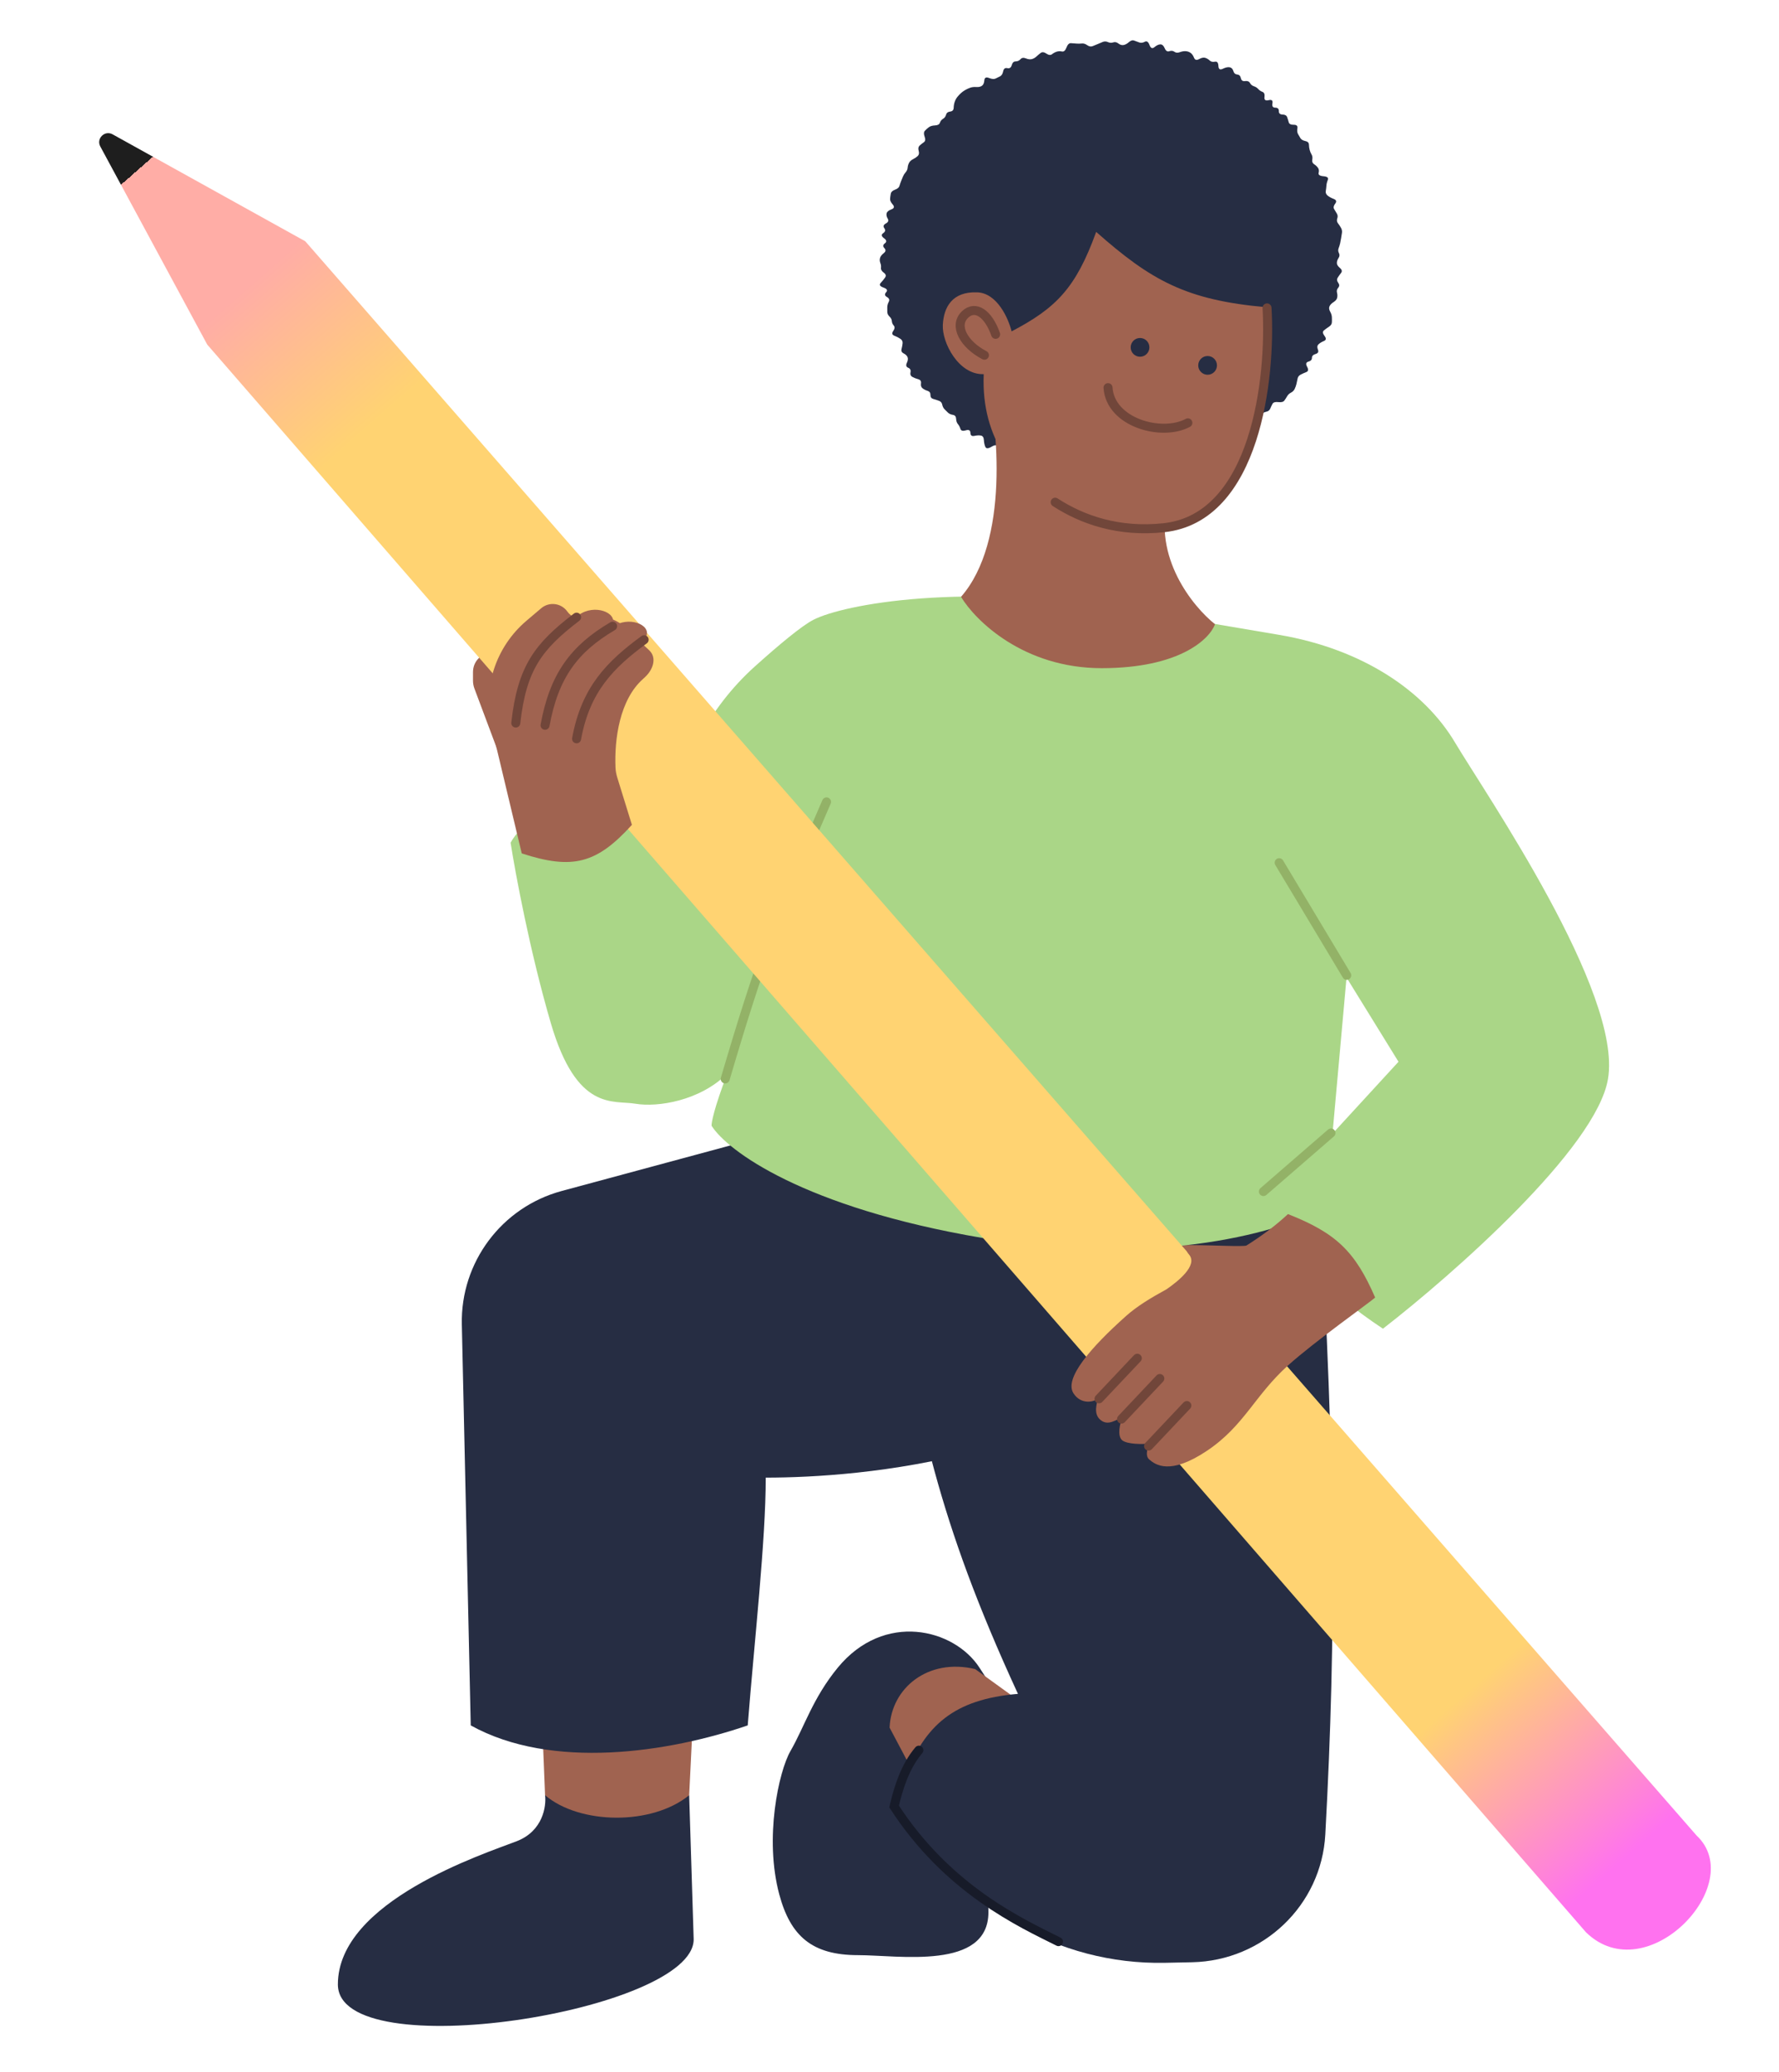
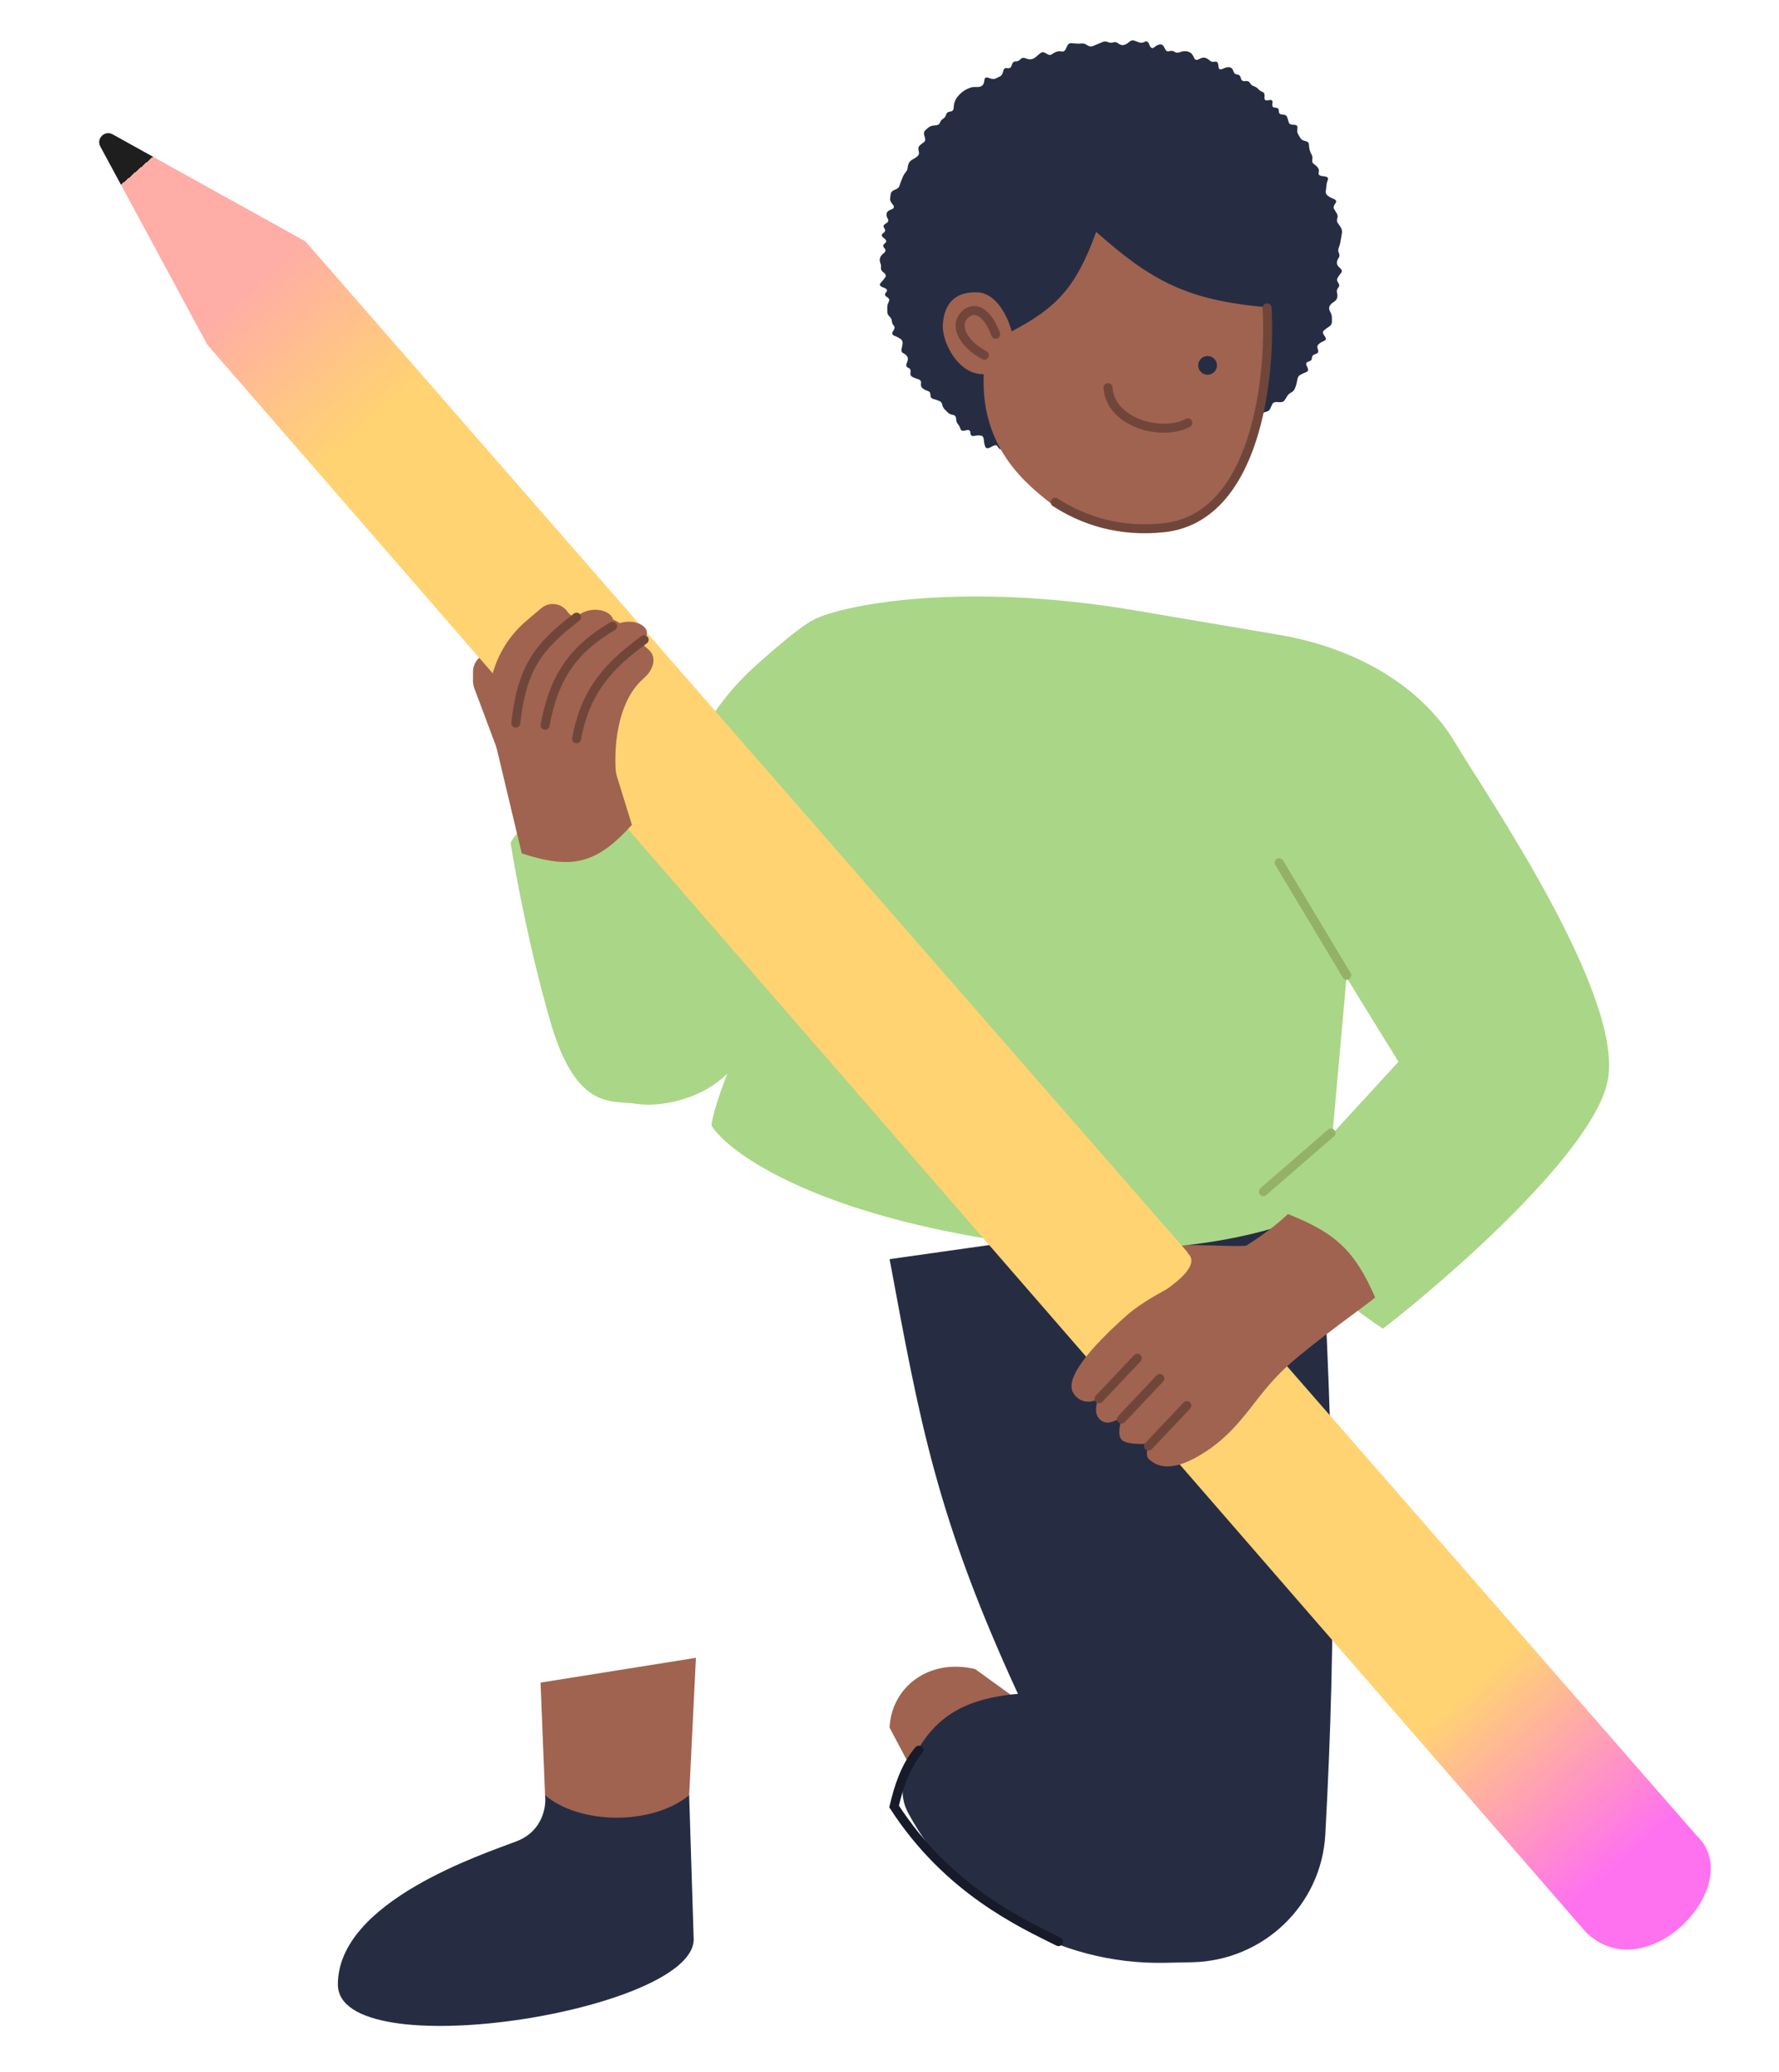
<svg xmlns="http://www.w3.org/2000/svg" width="395" height="460" viewBox="0 0 395 460" fill="none">
-   <path d="M217.467 370.176C221.573 376.484 223.061 378.536 222.763 380.554L211.818 396.827C211.786 403.766 219.467 411.482 219.467 424.453C219.467 437.423 199.521 434 190.521 434C180.334 434 175.515 429.805 173.021 420.5C169.672 408 172.901 393.215 175.521 388.676C178.578 383.383 180.472 376.922 186.021 370.176C196.304 357.676 211.818 361.5 217.467 370.176Z" fill="#262D43" />
  <path d="M121.021 398.5L122.021 397L153.021 398.5L154.021 430.5C154.021 446.5 75.021 459 75.021 440.5C75.021 422 107.521 411.5 114.745 408.702C120.523 406.464 121.337 400.968 121.021 398.5Z" fill="#262D43" />
  <path d="M121.021 398.5L120.021 373.5L154.521 368L153.021 398.5C144.71 405.272 128.689 405.018 121.021 398.5Z" fill="#A06350" />
  <path d="M197.521 383.5L205.92 399.343L233.021 382.427L216.521 370.5C206.021 368 197.886 374.734 197.521 383.5Z" fill="#A06350" />
-   <path d="M124.718 264.373L183.521 248.5H276.021L217.021 322C198.361 327 180.521 328 170.021 328C170.021 342 167.521 364 166.021 383C148.521 389 122.521 393 104.521 383L102.544 294.003C102.237 280.201 111.389 267.971 124.718 264.373Z" fill="#262D43" />
  <path d="M294.265 407.207C296.75 361.518 296.432 326.409 293.021 266L197.521 279.5C204.238 315.654 207.949 336.803 226.021 376C211.69 377.211 205.406 383.043 201.02 394.256C199.974 396.932 200.293 399.929 201.657 402.458C212.931 423.357 234.952 436.191 258.693 435.7L264.686 435.576C280.448 435.25 293.408 422.95 294.265 407.207Z" fill="#262D43" />
  <path d="M258.521 276.5C265.721 276.1 274.021 276.833 277.021 276.5L265.521 289C260.355 285.5 251.321 276.9 258.521 276.5Z" fill="#A06350" />
  <path d="M105.021 151.088V149.216C105.021 145.048 110.29 143.232 112.858 146.514C113.601 147.462 113.92 148.675 113.741 149.866L111.021 168L105.342 152.854C105.13 152.289 105.021 151.691 105.021 151.088Z" fill="#A06350" />
  <path d="M180.581 137.592C187.249 134.158 213.978 129.054 251.937 135.488L310.274 174.283L298.976 216.996L294.397 267.947C285.587 273.046 258.011 281.557 218.179 274.806C178.347 268.054 161.46 255.387 157.995 249.897C157.942 249.212 158.565 245.937 161.479 238.317C155.38 244.383 146.005 245.836 141.075 245.001C136.146 244.165 128.083 246.855 122.301 227.111C117.676 211.316 114.42 193.826 113.37 187.056C118.021 178.843 130.934 176.013 145.697 178.843L148.396 183.864C150.732 170.082 157.226 157.251 167.628 147.913C172.974 143.113 178.011 138.916 180.581 137.592Z" fill="#AAD687" />
  <path d="M149.021 180.5L164.021 210.5" stroke="#93B267" stroke-width="2" stroke-linecap="round" />
  <path d="M283.979 140.919L251.936 135.488L287.438 198.304L310.515 235.687L281.905 266.844C289.002 280.149 294.322 286.463 307.063 294.943C322.632 282.876 354.422 254.895 357.029 239.514C360.288 220.289 329.75 176.063 323.041 164.783C316.331 153.503 302.712 144.095 283.979 140.919Z" fill="#AAD687" />
  <path d="M256.281 105.139C256.725 105.361 257.093 105.236 257.385 104.764C257.676 104.293 257.976 103.888 258.285 103.551C258.594 103.214 259.01 103.265 259.531 103.706C260.053 104.146 260.426 104.073 260.652 103.488C260.877 102.902 261.226 102.713 261.698 102.919C262.17 103.126 262.61 103.222 263.017 103.207C263.424 103.192 263.821 103.141 264.207 103.055C264.594 102.97 264.907 102.711 265.147 102.278C265.387 101.846 265.639 101.457 265.903 101.111C266.168 100.765 266.484 100.541 266.853 100.437C267.222 100.334 267.602 100.248 267.993 100.179C268.385 100.11 268.837 100.149 269.351 100.296C269.865 100.442 270.225 100.306 270.433 99.887C270.641 99.468 270.905 99.154 271.224 98.943C271.543 98.733 271.831 98.475 272.088 98.17C272.345 97.864 272.603 97.566 272.862 97.275C273.121 96.985 273.422 96.758 273.766 96.595C274.11 96.433 274.429 96.234 274.723 96.001C275.017 95.767 275.534 95.819 276.276 96.156C277.018 96.493 277.399 96.367 277.418 95.778C277.438 95.189 277.626 94.811 277.983 94.645C278.34 94.478 278.553 94.15 278.621 93.659C278.689 93.169 278.897 92.836 279.244 92.661C279.591 92.486 279.885 92.254 280.125 91.966C280.365 91.677 280.706 91.487 281.149 91.396C281.592 91.305 281.888 91.073 282.039 90.699C282.189 90.326 282.357 89.973 282.541 89.64C282.726 89.306 283.155 89.179 283.828 89.258C284.502 89.337 284.951 89.222 285.175 88.912C285.399 88.603 285.606 88.282 285.796 87.948C285.986 87.615 286.269 87.351 286.645 87.156C287.021 86.961 287.293 86.69 287.46 86.342C287.627 85.994 287.758 85.625 287.855 85.236C287.952 84.846 288.035 84.453 288.107 84.056C288.178 83.659 288.407 83.359 288.794 83.157C289.181 82.956 289.599 82.767 290.051 82.591C290.502 82.414 290.558 82.021 290.221 81.41C289.883 80.8 289.978 80.423 290.505 80.278C291.032 80.133 291.295 79.853 291.294 79.439C291.293 79.024 291.566 78.737 292.112 78.576C292.657 78.416 292.827 78.088 292.622 77.591C292.417 77.095 292.463 76.707 292.759 76.428C293.055 76.149 293.455 75.905 293.959 75.696C294.463 75.487 294.506 75.109 294.088 74.564C293.67 74.018 293.631 73.608 293.969 73.332C294.307 73.057 294.68 72.787 295.086 72.521C295.493 72.256 295.705 71.931 295.722 71.546C295.74 71.161 295.739 70.774 295.719 70.385C295.7 69.995 295.57 69.583 295.329 69.15C295.088 68.717 295.044 68.331 295.197 67.993C295.35 67.654 295.653 67.341 296.106 67.054C296.559 66.767 296.823 66.442 296.9 66.078C296.976 65.715 296.962 65.339 296.858 64.951C296.754 64.563 296.846 64.201 297.135 63.865C297.423 63.528 297.42 63.16 297.125 62.761C296.83 62.361 296.794 61.987 297.016 61.638C297.238 61.289 297.488 60.937 297.767 60.582C298.045 60.227 297.956 59.858 297.5 59.474C297.043 59.091 296.82 58.718 296.831 58.356C296.841 57.993 296.967 57.629 297.207 57.264C297.448 56.898 297.474 56.535 297.286 56.176C297.098 55.816 297.078 55.45 297.225 55.078C297.372 54.707 297.485 54.334 297.566 53.959C297.646 53.585 297.716 53.21 297.776 52.834C297.837 52.458 297.896 52.08 297.956 51.699C298.015 51.319 297.951 50.954 297.763 50.606C297.575 50.258 297.352 49.919 297.094 49.59C296.836 49.26 296.777 48.895 296.918 48.495C297.059 48.096 297.026 47.729 296.819 47.395C296.612 47.061 296.411 46.73 296.217 46.401C296.023 46.071 296.106 45.672 296.465 45.201C296.825 44.731 296.715 44.384 296.136 44.16C295.557 43.936 295.101 43.685 294.768 43.407C294.435 43.129 294.302 42.79 294.37 42.39C294.438 41.991 294.485 41.594 294.512 41.2C294.538 40.806 294.644 40.379 294.828 39.917C295.012 39.456 294.689 39.191 293.859 39.124C293.029 39.057 292.671 38.804 292.786 38.365C292.9 37.926 292.85 37.556 292.636 37.254C292.422 36.953 292.137 36.686 291.781 36.454C291.426 36.222 291.289 35.884 291.37 35.441C291.452 34.997 291.4 34.618 291.215 34.302C291.03 33.987 290.889 33.647 290.792 33.283C290.695 32.919 290.641 32.526 290.63 32.104C290.619 31.682 290.351 31.416 289.825 31.306C289.299 31.195 288.938 30.986 288.743 30.678C288.548 30.37 288.364 30.053 288.193 29.727C288.021 29.401 287.98 28.98 288.068 28.463C288.156 27.947 287.883 27.693 287.249 27.701C286.615 27.709 286.246 27.521 286.143 27.137C286.04 26.752 285.923 26.374 285.791 26.003C285.659 25.633 285.316 25.441 284.762 25.427C284.208 25.413 283.936 25.155 283.947 24.653C283.957 24.15 283.692 23.899 283.15 23.898C282.608 23.897 282.399 23.578 282.524 22.939C282.648 22.301 282.365 22.068 281.674 22.24C280.983 22.411 280.678 22.183 280.761 21.554C280.843 20.925 280.695 20.54 280.317 20.397C279.938 20.255 279.622 20.042 279.369 19.76C279.116 19.477 278.797 19.273 278.413 19.148C278.029 19.023 277.737 18.782 277.538 18.425C277.338 18.069 276.976 17.927 276.452 17.999C275.928 18.071 275.615 17.855 275.513 17.351C275.411 16.847 275.143 16.577 274.709 16.541C274.275 16.504 273.987 16.245 273.844 15.765C273.702 15.284 273.428 15.007 273.021 14.933C272.615 14.86 272.105 14.973 271.493 15.273C270.88 15.572 270.559 15.36 270.528 14.635C270.498 13.91 270.24 13.598 269.755 13.697C269.27 13.796 268.883 13.707 268.595 13.43C268.306 13.153 267.977 12.957 267.608 12.841C267.238 12.726 266.78 12.819 266.234 13.121C265.689 13.423 265.316 13.32 265.116 12.814C264.916 12.307 264.653 11.943 264.327 11.721C264.001 11.499 263.636 11.379 263.234 11.36C262.832 11.34 262.402 11.418 261.943 11.591C261.484 11.765 261.092 11.734 260.768 11.497C260.443 11.26 260.063 11.216 259.628 11.366C259.193 11.515 258.853 11.298 258.607 10.714C258.361 10.13 258.038 9.843 257.638 9.852C257.238 9.861 256.802 10.065 256.331 10.464C255.859 10.863 255.492 10.706 255.23 9.992C254.968 9.278 254.622 9.037 254.192 9.269C253.761 9.502 253.359 9.556 252.984 9.433C252.61 9.31 252.234 9.171 251.858 9.019C251.482 8.866 251.084 8.975 250.665 9.346C250.246 9.717 249.844 9.934 249.458 9.997C249.072 10.06 248.691 9.945 248.315 9.651C247.94 9.358 247.558 9.278 247.171 9.412C246.783 9.546 246.394 9.524 246.002 9.346C245.611 9.168 245.224 9.157 244.842 9.313C244.46 9.469 244.081 9.629 243.705 9.793C243.328 9.958 242.954 10.11 242.583 10.25C242.212 10.39 241.815 10.315 241.394 10.023C240.973 9.731 240.569 9.609 240.182 9.657C239.795 9.705 239.401 9.71 238.999 9.673C238.597 9.636 238.192 9.606 237.786 9.583C237.38 9.56 237.049 9.884 236.793 10.555C236.537 11.226 236.203 11.517 235.79 11.428C235.377 11.339 234.988 11.354 234.621 11.474C234.254 11.594 233.909 11.781 233.585 12.035C233.261 12.289 232.843 12.243 232.331 11.898C231.818 11.552 231.398 11.503 231.071 11.751C230.744 11.998 230.427 12.264 230.12 12.549C229.813 12.834 229.473 13.025 229.099 13.123C228.725 13.222 228.283 13.168 227.775 12.963C227.266 12.757 226.871 12.816 226.587 13.14C226.304 13.464 225.947 13.627 225.515 13.629C225.083 13.632 224.792 13.91 224.64 14.465C224.488 15.02 224.162 15.241 223.664 15.129C223.165 15.016 222.858 15.245 222.742 15.815C222.625 16.385 222.4 16.759 222.067 16.936C221.733 17.114 221.392 17.282 221.044 17.441C220.697 17.6 220.208 17.555 219.578 17.307C218.947 17.059 218.608 17.234 218.558 17.832C218.509 18.43 218.328 18.836 218.015 19.05C217.703 19.265 217.289 19.354 216.776 19.319C216.263 19.283 215.812 19.334 215.424 19.472C215.036 19.61 214.67 19.777 214.326 19.974C213.982 20.172 213.665 20.4 213.376 20.66C213.086 20.92 212.82 21.203 212.576 21.509C212.332 21.816 212.137 22.168 211.992 22.567C211.846 22.965 211.765 23.418 211.747 23.924C211.73 24.43 211.472 24.71 210.975 24.763C210.477 24.817 210.174 25.047 210.066 25.453C209.958 25.859 209.735 26.164 209.395 26.369C209.056 26.574 208.822 26.864 208.693 27.24C208.565 27.616 208.206 27.816 207.616 27.841C207.027 27.865 206.571 27.996 206.248 28.234C205.925 28.472 205.632 28.733 205.368 29.016C205.103 29.299 205.08 29.738 205.299 30.334C205.517 30.93 205.459 31.343 205.126 31.573C204.793 31.803 204.482 32.05 204.192 32.313C203.903 32.577 203.831 32.962 203.976 33.47C204.121 33.977 204.053 34.364 203.772 34.629C203.49 34.894 203.144 35.129 202.733 35.335C202.322 35.541 202.027 35.808 201.85 36.136C201.673 36.464 201.566 36.823 201.53 37.214C201.494 37.603 201.347 37.944 201.09 38.236C200.832 38.528 200.633 38.844 200.491 39.186C200.349 39.528 200.209 39.87 200.072 40.212C199.934 40.554 199.815 40.903 199.714 41.258C199.614 41.613 199.286 41.895 198.729 42.106C198.173 42.316 197.86 42.607 197.79 42.979C197.721 43.351 197.668 43.726 197.633 44.104C197.597 44.482 197.793 44.914 198.219 45.401C198.646 45.887 198.546 46.246 197.919 46.478C197.292 46.709 196.938 47.007 196.855 47.37C196.773 47.733 196.857 48.124 197.108 48.543C197.36 48.963 197.221 49.317 196.693 49.605C196.164 49.894 196.052 50.246 196.354 50.66C196.657 51.075 196.572 51.441 196.098 51.758C195.624 52.075 195.682 52.446 196.271 52.87C196.86 53.293 196.93 53.672 196.481 54.005C196.031 54.338 195.992 54.696 196.363 55.079C196.733 55.462 196.692 55.829 196.237 56.181C195.782 56.533 195.504 56.893 195.403 57.263C195.301 57.632 195.322 58 195.464 58.367C195.607 58.734 195.655 59.102 195.609 59.473C195.563 59.843 195.772 60.197 196.237 60.533C196.702 60.869 196.795 61.231 196.517 61.617C196.239 62.003 195.914 62.401 195.543 62.809C195.171 63.217 195.376 63.558 196.157 63.83C196.938 64.103 197.137 64.45 196.755 64.871C196.373 65.292 196.43 65.645 196.927 65.93C197.423 66.214 197.563 66.561 197.345 66.971C197.127 67.381 197.013 67.774 197.003 68.149C196.993 68.524 196.995 68.898 197.009 69.27C197.023 69.643 197.189 69.977 197.506 70.273C197.823 70.569 197.993 70.902 198.016 71.272C198.038 71.642 198.184 71.976 198.452 72.275C198.721 72.573 198.678 72.972 198.326 73.472C197.973 73.971 198.06 74.323 198.585 74.529C199.11 74.734 199.554 74.962 199.915 75.21C200.276 75.459 200.44 75.784 200.405 76.185C200.37 76.587 200.294 77.011 200.175 77.458C200.056 77.905 200.209 78.233 200.632 78.443C201.055 78.652 201.343 78.922 201.495 79.251C201.647 79.581 201.598 80.014 201.35 80.552C201.101 81.09 201.2 81.45 201.646 81.632C202.092 81.814 202.265 82.146 202.162 82.629C202.06 83.111 202.199 83.457 202.579 83.666C202.958 83.876 203.391 84.046 203.876 84.177C204.361 84.308 204.566 84.617 204.493 85.104C204.419 85.592 204.535 85.955 204.841 86.195C205.148 86.435 205.519 86.624 205.956 86.763C206.393 86.902 206.605 87.207 206.591 87.677C206.578 88.147 206.792 88.444 207.234 88.566C207.677 88.688 208.095 88.823 208.489 88.971C208.884 89.119 209.122 89.398 209.205 89.809C209.288 90.22 209.455 90.56 209.707 90.829C209.959 91.098 210.221 91.358 210.493 91.609C210.765 91.859 211.126 92.02 211.577 92.091C212.029 92.161 212.266 92.448 212.289 92.953C212.313 93.457 212.446 93.852 212.689 94.14C212.932 94.427 213.119 94.781 213.25 95.201C213.382 95.622 213.779 95.731 214.443 95.528C215.106 95.325 215.446 95.51 215.463 96.083C215.48 96.655 215.773 96.879 216.343 96.756C216.913 96.632 217.398 96.609 217.8 96.685C218.201 96.762 218.42 97.098 218.457 97.694C218.493 98.288 218.603 98.792 218.786 99.204C218.969 99.616 219.423 99.605 220.148 99.17C220.874 98.734 221.33 98.721 221.517 99.13C221.704 99.539 222.007 99.753 222.427 99.773C222.847 99.793 223.188 99.952 223.451 100.251C223.714 100.55 223.939 100.932 224.127 101.397C224.315 101.861 224.71 101.908 225.312 101.536C225.914 101.165 226.296 101.254 226.458 101.806C226.619 102.357 226.86 102.749 227.178 102.98C227.497 103.212 227.898 103.237 228.383 103.057C228.868 102.877 229.32 102.763 229.74 102.717C230.16 102.67 230.509 102.82 230.788 103.167C231.067 103.514 231.386 103.753 231.744 103.885C232.103 104.017 232.456 104.172 232.804 104.349C233.151 104.525 233.518 104.637 233.903 104.685C234.289 104.732 234.634 104.949 234.939 105.335C235.244 105.722 235.64 105.708 236.127 105.293C236.615 104.879 237.018 104.861 237.336 105.238C237.655 105.616 238.029 105.693 238.458 105.471C238.887 105.248 239.277 105.272 239.627 105.542C239.977 105.813 240.355 105.884 240.759 105.756C241.164 105.628 241.544 105.755 241.898 106.136C242.252 106.517 242.632 106.605 243.039 106.398C243.446 106.191 243.847 106.016 244.241 105.873C244.636 105.73 245.028 105.509 245.417 105.211C245.806 104.912 246.191 104.91 246.572 105.204C246.954 105.497 247.344 105.826 247.742 106.19C248.141 106.555 248.527 106.552 248.901 106.183C249.274 105.813 249.66 105.696 250.061 105.832C250.461 105.968 250.854 106.011 251.241 105.961C251.628 105.911 252.027 105.947 252.438 106.069C252.849 106.19 253.241 106.171 253.615 106.011C253.988 105.851 254.36 105.692 254.731 105.532C255.101 105.373 255.341 105.212 255.45 105.05C255.56 104.888 255.837 104.918 256.281 105.139Z" fill="#262D43" />
  <path d="M270.011 112.15C279.917 105.381 281.568 80.025 281.155 68.193C263.328 66.63 255.53 62.211 243.389 51.477C238.861 64.013 234.432 68.406 224.61 73.559C223.922 70.738 221.432 65.056 216.974 64.891C211.402 64.685 209.545 68.193 209.338 72.114C209.132 76.035 212.847 83.258 218.419 83.052C217.8 97.91 225.848 106.165 233.896 112.15C241.945 118.135 257.629 120.611 270.011 112.15Z" fill="#A06350" />
-   <path d="M213.381 132.487C224.139 120.167 221.623 94.676 219.02 83.47L259.361 110.798C255.891 123.638 264.856 134.655 269.772 138.559C268.615 141.813 261.964 148.319 244.613 148.319C227.262 148.319 216.562 137.764 213.381 132.487Z" fill="#A06350" />
  <path d="M263.749 93.862C257.909 96.999 246.512 93.818 246.021 86.049" stroke="#71463A" stroke-width="2" stroke-linecap="round" />
  <path d="M281.324 68.349C282.233 83.7 278.922 114.951 258.41 117.144C248.459 118.208 240.383 115.444 234.281 111.481" stroke="#71463A" stroke-width="2" stroke-linecap="round" />
  <path d="M221.066 74.215C219.446 69.606 216.571 67.627 214.283 69.806C211.669 72.294 214.01 76.462 218.579 78.85" stroke="#71463A" stroke-width="2" stroke-linecap="round" />
  <circle cx="2.08" cy="2.08" r="2.08" transform="matrix(-1 -0.013 -0.013 1 270.236 79.054)" fill="#262D43" />
-   <circle cx="2.08" cy="2.08" r="2.08" transform="matrix(-1 -0.013 -0.013 1 255.236 75.054)" fill="#262D43" />
-   <path d="M161.021 239.5C168.701 213.41 172.588 203.109 183.521 178" stroke="#93B267" stroke-width="2" stroke-linecap="round" />
  <path d="M352.15 428.932L46.021 76.5L22.271 32.517C21.321 30.759 23.253 28.849 25.001 29.818L67.778 53.556L376.708 407.455C388.194 418.216 365.622 442.054 352.15 428.932Z" fill="url(#paint0_linear_495_98)" />
  <path d="M280.521 264.5L295.521 251.5" stroke="#93B267" stroke-width="2" stroke-linecap="round" />
  <path d="M299.021 216.5L284.021 191.5" stroke="#93B267" stroke-width="2" stroke-linecap="round" />
  <path d="M109.157 161.422L115.845 189.436C127.2 193.148 132.529 191.669 140.306 183.099L137.065 172.627C136.843 171.909 136.697 171.169 136.664 170.418C136.389 164.168 137.55 155.33 142.788 150.701C142.941 150.566 143.034 150.467 143.186 150.329C144.986 148.697 145.919 146.02 144.15 144.355L138.566 139.097C136.83 137.463 134.446 136.705 132.085 137.037L129.744 137.366C128.279 137.573 126.82 136.946 125.961 135.74C124.613 133.848 121.935 133.515 120.164 135.018L116.885 137.803C110.067 143.592 107.08 152.722 109.157 161.422Z" fill="#A06350" />
  <path d="M136.021 138.5C137.021 136 132.021 134 128.521 136.5L129.521 140L136.021 138.5Z" fill="#A06350" />
  <path d="M143.521 141.149C144.521 138.649 139.521 136.649 136.021 139.149L137.021 142.649L136.021 149L143.521 141.149Z" fill="#A06350" />
  <path d="M128.021 137C119.521 143.5 115.886 148.254 114.521 160.5" stroke="#71463A" stroke-width="2" stroke-linecap="round" />
  <path d="M136.021 139C127.521 144 123.021 150 121.021 161" stroke="#71463A" stroke-width="2" stroke-linecap="round" />
  <path d="M143.021 142C135.521 147.5 130.021 153 128.021 164" stroke="#71463A" stroke-width="2" stroke-linecap="round" />
  <path d="M238.347 309.279C236.236 305.993 242.123 299.167 250.057 292.092C252.406 289.997 255.514 288.097 259.021 286.184C261.521 284.456 266.021 280.9 264.021 278.5C262.377 276.527 265.803 278.812 268.74 281.077C274.693 277.907 280.854 274.291 285.972 269.5C296.686 273.718 300.901 277.808 305.333 288.03C304.011 289.21 291.872 297.795 285.972 303.108C278.596 309.748 276.244 316.51 267.999 322.035C259.754 327.56 256.528 325.143 255.163 323.966C254.071 323.024 255.037 320.927 255.099 320.431C253.9 320.618 250.236 320.633 249.144 319.691C248.052 318.749 248.604 315.929 249.265 314.667C247.88 314.999 245.98 316.778 244.18 315.043C242.74 313.654 243.619 311.446 243.743 310.454C242.978 311.198 240.035 311.907 238.347 309.279Z" fill="#A06350" />
  <path d="M244.021 310.5L252.521 301.5" stroke="#71463A" stroke-width="2" stroke-linecap="round" />
  <path d="M249.021 315L257.521 306" stroke="#71463A" stroke-width="2" stroke-linecap="round" />
  <path d="M255.021 321L263.521 312" stroke="#71463A" stroke-width="2" stroke-linecap="round" />
  <path d="M235.021 431C226.688 426.833 210.521 419.5 198.521 401C199.471 396.919 200.943 392.118 204.021 388.5" stroke="#171B29" stroke-width="2" stroke-linecap="round" />
  <defs>
    <linearGradient id="paint0_linear_495_98" x1="19.521" y1="26" x2="373.521" y2="430" gradientUnits="userSpaceOnUse">
      <stop offset="0.03" stop-color="#1E1E1E" />
      <stop offset="0.03" stop-color="#FFADA6" />
      <stop offset="0.096" stop-color="#FFADA6" />
      <stop offset="0.173" stop-color="#FFD372" />
      <stop offset="0.865" stop-color="#FFD372" />
      <stop offset="0.96" stop-color="#FF72EF" />
    </linearGradient>
  </defs>
</svg>